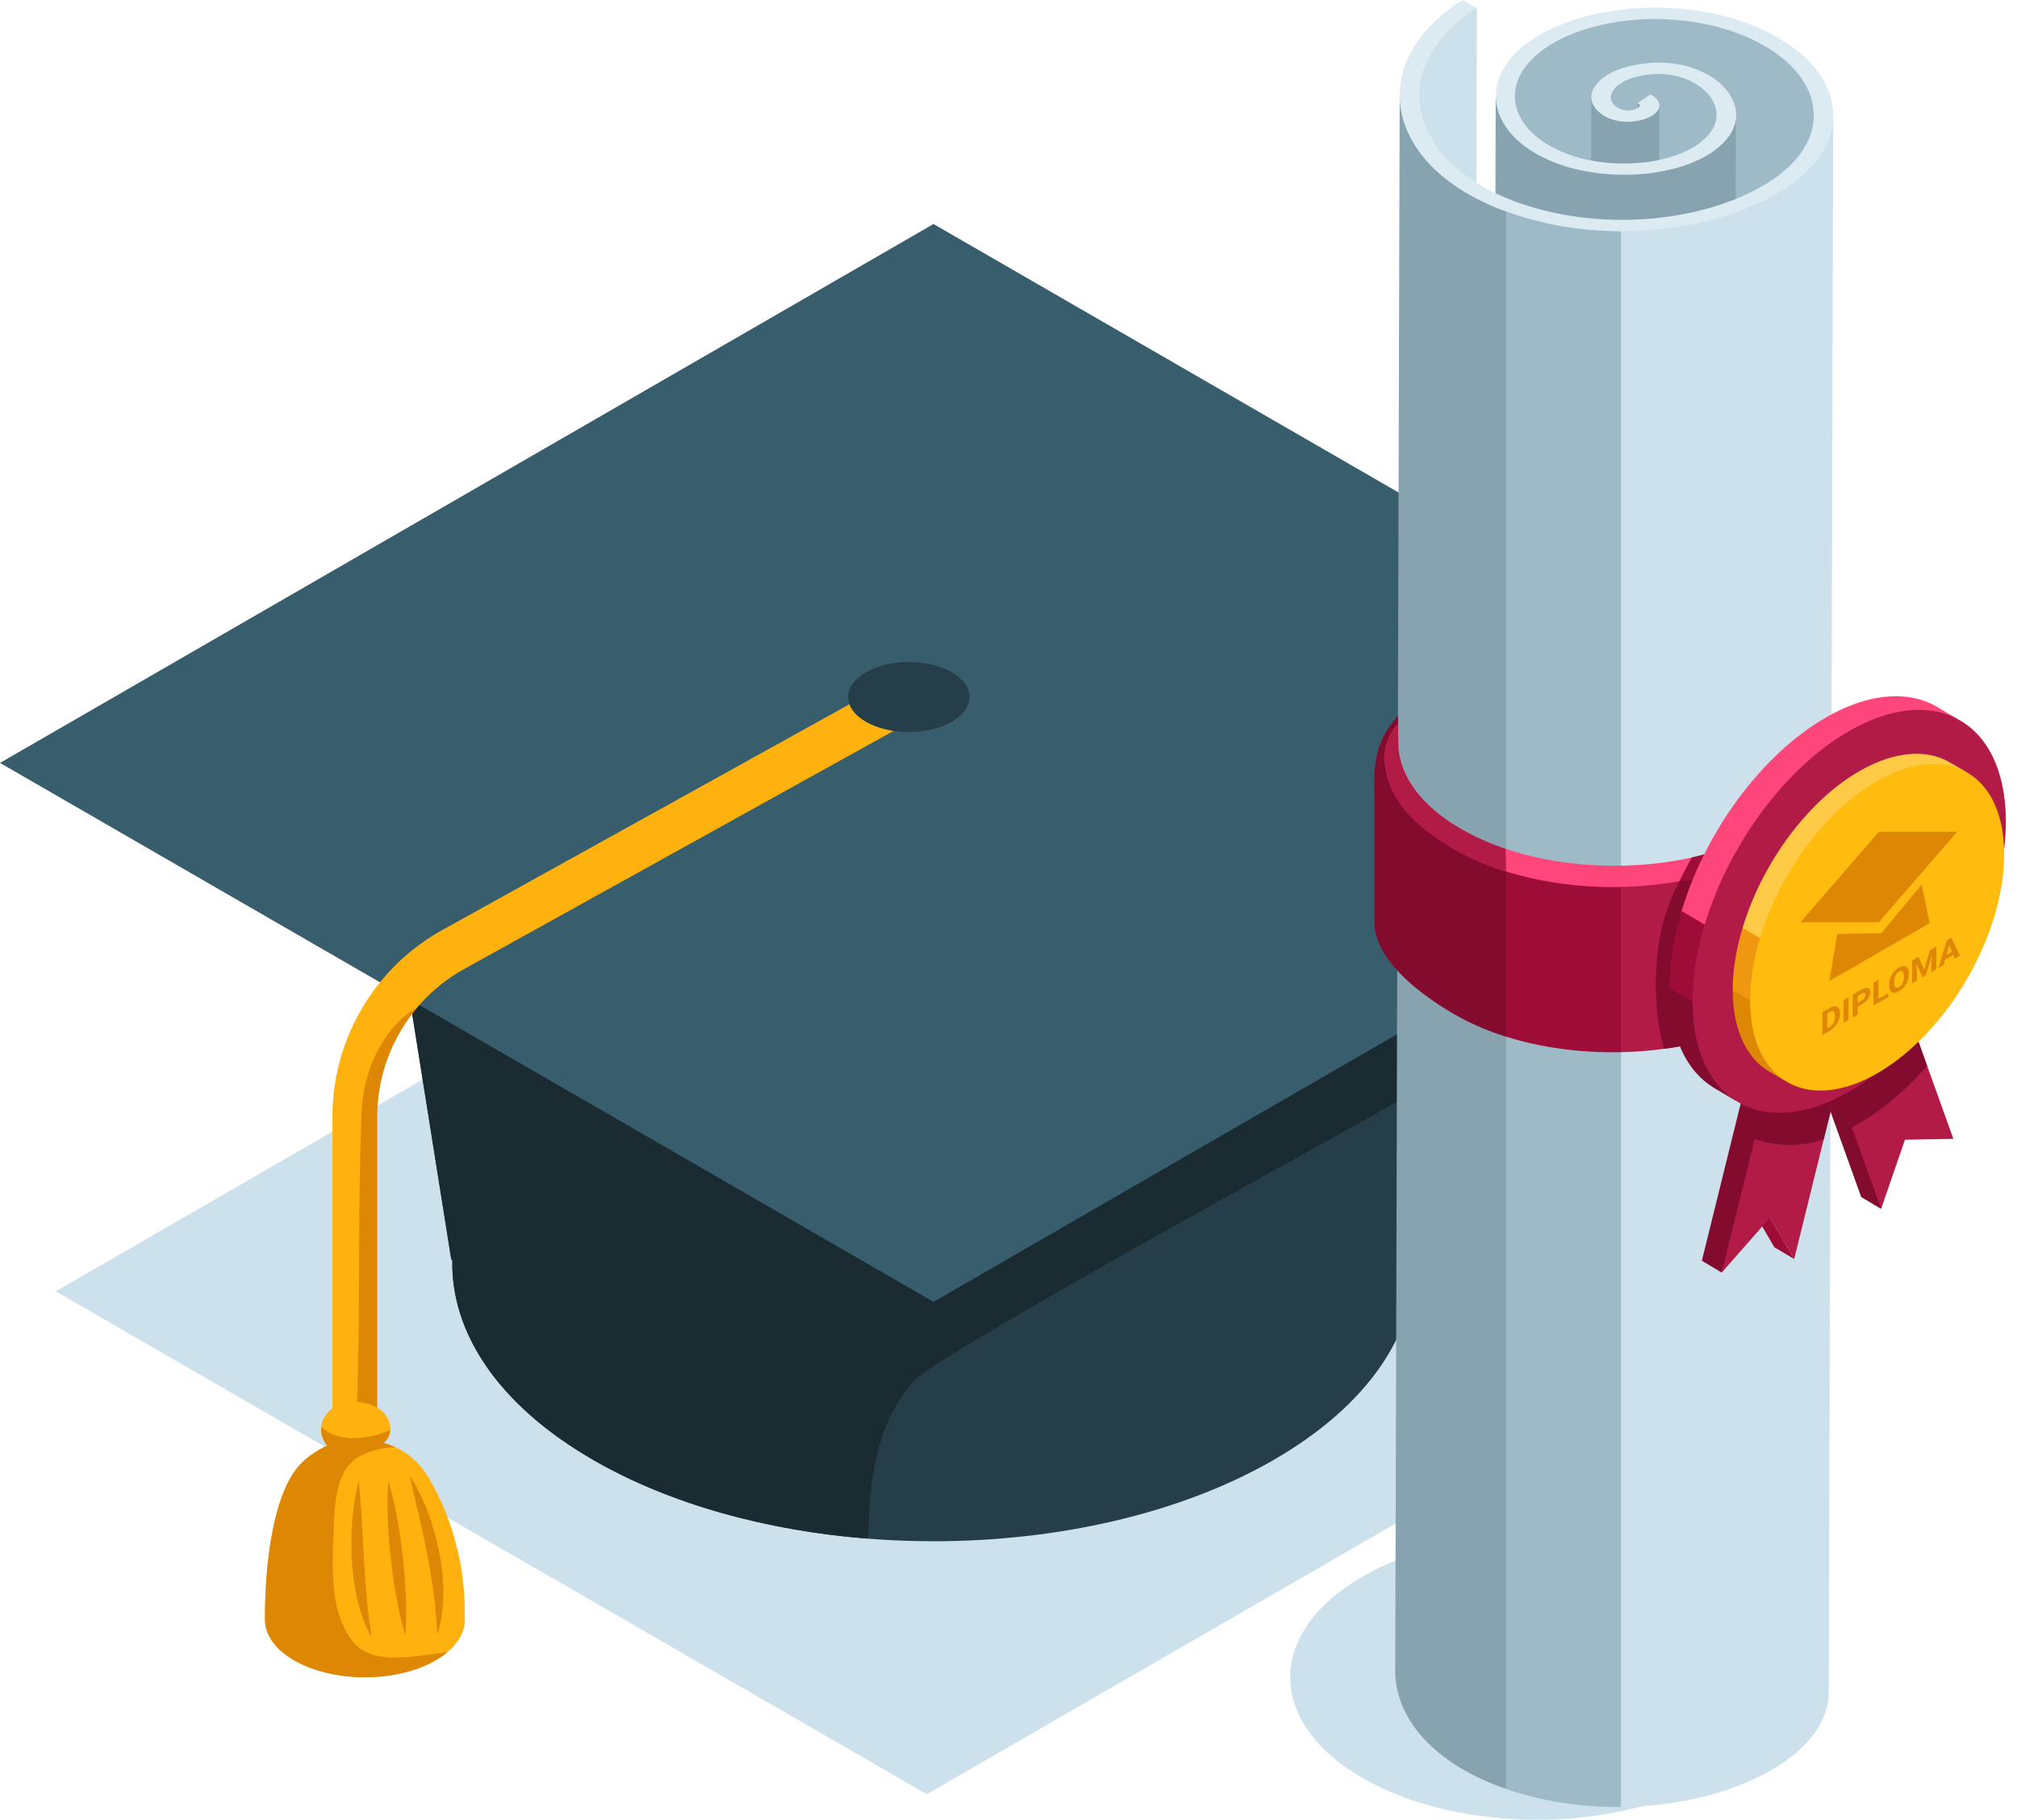
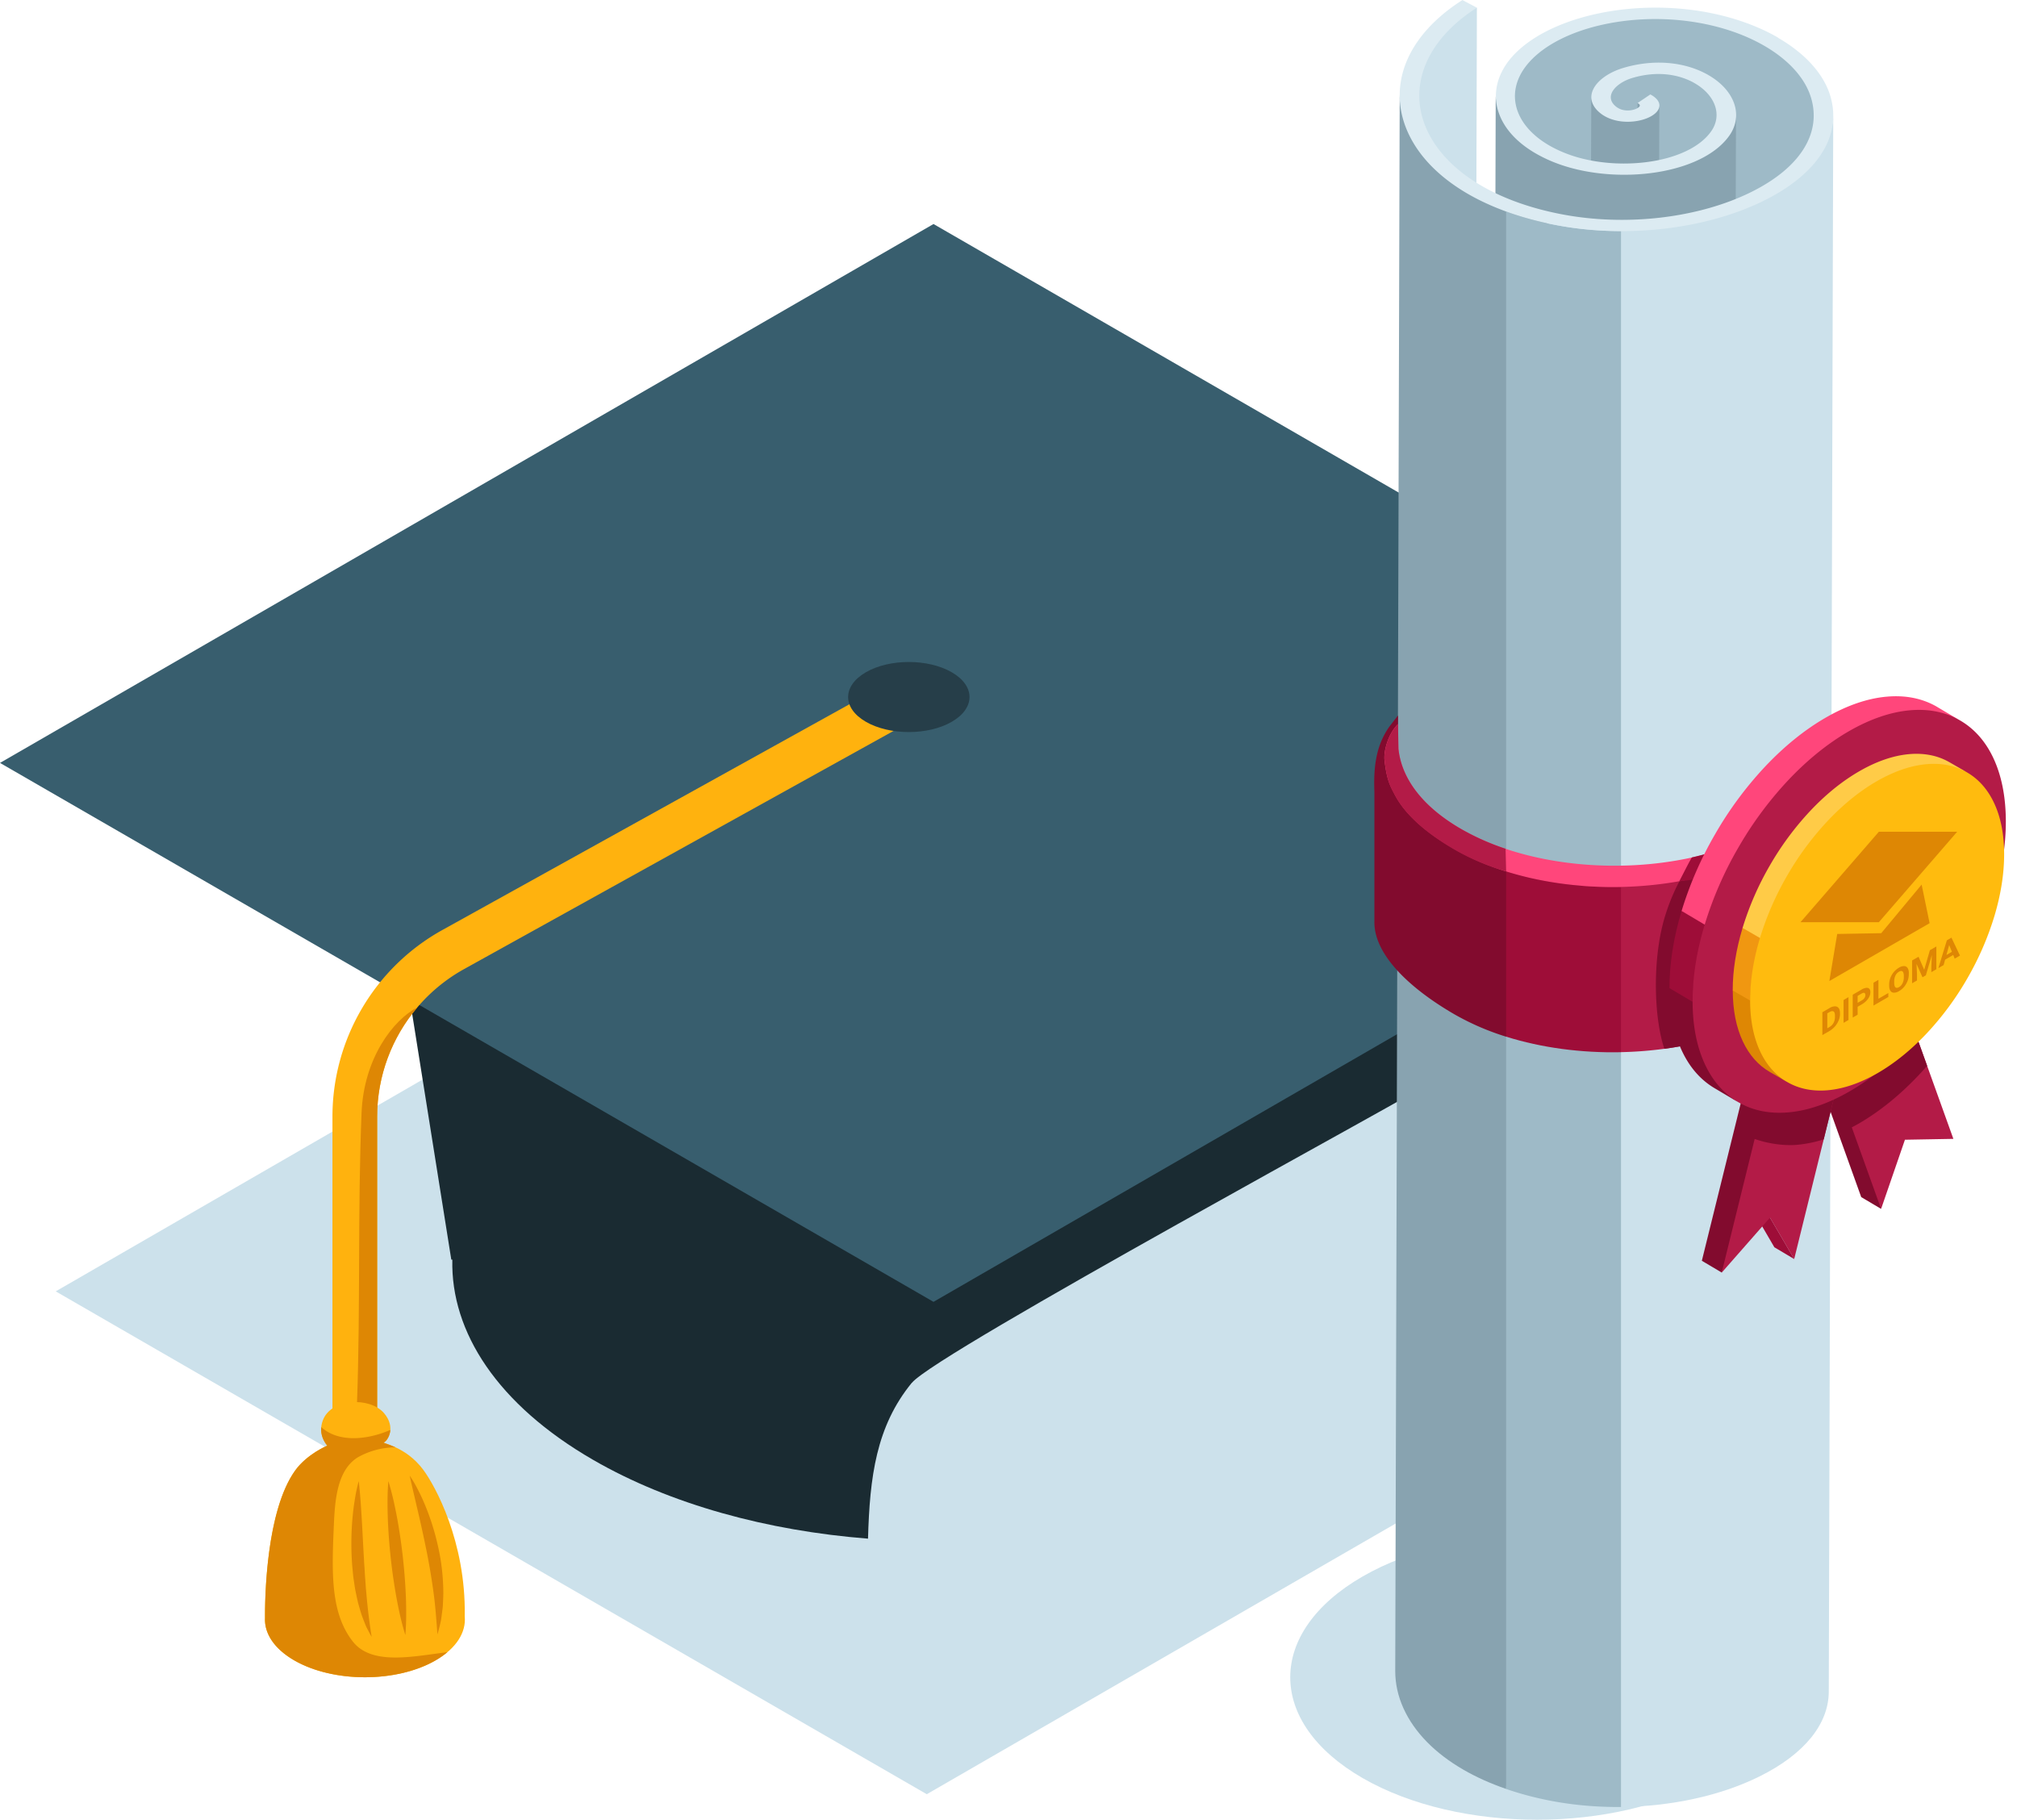
<svg xmlns="http://www.w3.org/2000/svg" width="133" height="120" fill="none">
  <g clip-path="url(#a)">
    <path fill="#CCE1EB" d="m118.547 85.158-57.436 33.161L3.674 85.158l57.437-33.16z" />
-     <path fill="#263E49" d="m97.307 54.603-71.913 1.035 4.366 27.43h.068c-.112 4.772 2.981 9.563 9.287 13.204 12.392 7.153 32.482 7.153 44.874 0 6.306-3.641 9.402-8.432 9.287-13.204h.033l3.995-28.465z" />
    <path fill="#1A2B32" d="M60.13 91.189C61.736 89.205 93.564 72.03 95.003 71l2.303-16.397-71.913 1.035 4.366 27.43h.068c-.112 4.772 2.981 9.563 9.287 13.204 5.096 2.943 11.495 4.673 18.123 5.194.114-4.066.534-7.402 2.889-10.28z" />
    <path fill="#385E6E" d="M123.109 50.31 61.555 85.85 0 50.31l61.555-35.537z" />
    <path fill="#FFB20E" d="M24.87 97.514h-2.948V73.636c0-5.11 2.777-9.825 7.243-12.305l30.73-17.043 1.43 2.578-30.729 17.043a11.13 11.13 0 0 0-5.726 9.727z" />
    <path fill="#DE8704" d="M23.84 73.396c-.259 6.472-.068 12.62-.297 19.063-.073 2.096.14 2.649.112 5.202l1.215-.147V73.636c0-2.685.97-5.23 2.657-7.211-1.605.836-3.542 3.365-3.687 6.97" />
    <path fill="#FFB20E" d="m30.643 106.595.002-.055c.074-4.883-1.948-8.557-2.736-9.617-1.183-1.592-2.812-1.739-2.589-1.812.22-.074.826-.965 0-1.925-.924-1.073-3.477-1-4.033.48-.368.978.297 1.665.297 1.665s-1.333.556-2.11 1.627c-1.937 2.676-2.008 8.495-2 9.748-.044 1.006.6 2.017 1.927 2.786 2.575 1.485 6.748 1.485 9.323 0 1.376-.796 2.017-1.854 1.921-2.895z" />
    <path fill="#DE8704" d="M23.298 108.292c-1.512-1.891-1.423-4.553-1.284-7.717.069-1.516.178-3.63 1.595-4.48a5.1 5.1 0 0 1 2.471-.65c-.523-.242-.872-.296-.763-.334.128-.044.39-.366.42-.815-1.537.67-3.431.842-4.554-.188-.07.738.4 1.223.4 1.223s-1.332.556-2.108 1.627c-1.938 2.676-2.009 8.495-2 9.748-.045 1.006.599 2.017 1.926 2.786 2.575 1.485 6.748 1.485 9.323 0q.437-.254.771-.537c-2.107.239-4.9.915-6.197-.663" />
    <path fill="#DE8704" d="M23.655 97.661c.098.875.153 1.739.204 2.597.052.859.088 1.717.142 2.57.005.213.027.425.041.641.01.212.022.428.04.637l.044.638q.033.319.058.638c.081.85.182 1.692.324 2.564q-.163-.285-.313-.583c-.055-.098-.093-.202-.134-.302l-.12-.308c-.038-.104-.079-.207-.114-.311l-.096-.316-.09-.319-.043-.161-.036-.161q-.07-.323-.136-.645c-.038-.216-.068-.434-.1-.652-.036-.218-.053-.436-.074-.654s-.041-.436-.052-.657a19 19 0 0 1 .095-3.273q.019-.164.041-.324l.05-.324c.067-.434.15-.864.272-1.287zm1.949 0c.261.829.436 1.665.594 2.505a38 38 0 0 1 .564 5.082c.03.853.04 1.709-.033 2.573-.262-.828-.439-1.668-.594-2.507a38 38 0 0 1-.559-5.077c-.03-.853-.04-1.71.033-2.576zm1.416-.343q.192.282.358.58l.16.3.153.303c.199.406.373.825.534 1.248.319.847.564 1.722.741 2.616.178.891.262 1.804.267 2.714a28 28 0 0 1-.035.856l-.019.172-.044.34-.046.338a2 2 0 0 1-.033.169l-.038.167q-.077.333-.174.659c-.068-.91-.126-1.785-.243-2.657a44 44 0 0 0-.425-2.6 81 81 0 0 0-.556-2.586c-.199-.864-.409-1.728-.602-2.614z" />
    <path fill="#263E49" d="M62.757 44.331c1.564.902 1.564 2.366 0 3.268s-4.096.902-5.66 0-1.562-2.366 0-3.268c1.56-.902 4.095-.902 5.66 0" />
    <path fill="#CCE1EB" d="M112.852 103.965c6.352 3.668 6.352 9.617 0 13.285s-16.657 3.668-23.01 0c-6.352-3.668-6.352-9.617 0-13.285s16.657-3.668 23.01 0" />
    <path fill="#CCE1EB" d="M93.293 110.214 93.129 6.056c.006-2.134 1.682-4.639 4.257-5.552l-.294 103.919c-2.461 1.564-3.794 3.657-3.8 5.791" />
    <path fill="#9EBAC7" d="m120.221 7.911-.921 103.635c0-.373-.052-.755-.164-1.136-.387-1.344-1.507-2.556-3.101-3.477-1.363-.788-3.069-1.358-4.96-1.614-4.104-.553-8.369.483-10.367 2.516-.75.763-1.11 1.597-1.112 2.414L99.351 6.287c0-.817.796-2.29 1.545-3.052 2-2.033 6.445-2.794 10.55-2.24 1.891.253 4.049 1.03 5.409 1.815 1.592.918 2.589 2.174 2.976 3.515.109.382.387 1.21.387 1.584z" />
    <path fill="#9EBAC7" d="m113.688 7.563-.795 103.943c0-.78-.51-1.559-1.442-2.099l-.12-.068c-.654-.349-2.041-.85-3.971-.286-.673.196-1.218.594-1.387 1.011a.7.7 0 0 0-.054.267l-.188-103.834c0-.098.18-.695.212-.774.169-.417 1.104-.807 1.777-1.006 1.93-.564 3.709.145 4.363.494q.062.031.12.068c.932.54 1.491 1.501 1.488 2.28z" />
    <path fill="#88A3B0" d="m108.519 6.906-.687 103.973c0-.038-.027-.093-.15-.164l.294-103.918c.123.07.543.073.543.111z" />
    <path fill="#88A3B0" d="m109.415 6.96-.294 103.919a.6.6 0 0 1-.063.25c-.199.398-.861.723-1.646.802-.714.073-1.392-.058-1.91-.357a2 2 0 0 1-.262-.177c-.403-.317-.61-.685-.608-1.069l.295-103.918c0 .384.498.542.899.858q.123.098.262.177c.52.3.91.333 1.624.262.785-.082.976-.28 1.401-.531.041-.085.305-.134.305-.216z" />
    <path fill="#88A3B0" d="m114.471 7.598-.295 103.918c0 .458-.144.916-.444 1.341-.79 1.126-2.355 1.962-4.401 2.355-2.216.425-4.734.264-6.732-.431a9.5 9.5 0 0 1-1.637-.741c-1.186-.684-2.02-1.567-2.401-2.573a3.4 3.4 0 0 1-.23-1.223l.295-103.919c0 .412.409.687.561 1.09.821.919 1.469 1.72 2.658 2.407a10 10 0 0 0 1.637.741c1.998.695 3.99.632 6.206.207 2.046-.392 3.188-1.057 3.981-2.183.3-.425.799-.528.802-.99" />
    <path fill="#88A3B0" d="M97.329 12.47c-1.867-1.078-3.418-2.294-4.142-3.883-.368-.806-.894-1.482-.892-2.313l-.294 103.918c0 .834.18 1.665.548 2.472.722 1.589 2.09 2.967 3.957 4.044.84.485 1.78.907 2.807 1.262l4.123-103.387c-.913-.333-5.35-1.676-6.107-2.112" />
    <path fill="#CCE1EB" d="M115.234 13.141c-2.663 1.32-7.525 1.856-13.242 1.186l4.894 104.831c3.287-.033 6.543-.728 9.13-2.009 2.962-1.468 4.564-3.455 4.573-5.592l.294-103.918c-.005 2.136-2.687 4.036-5.647 5.505z" />
    <path fill="#9EBAC7" d="M102.575 14.836a21 21 0 0 1-3.262-.888v104.024c.921.319 1.913.584 2.968.785 1.496.286 3.055.417 4.608.404V15.239c-1.455 0-2.911-.133-4.314-.403" />
    <path fill="#DCEBF2" d="M117.237 2.488c1.782 1.028 3.033 2.385 3.466 3.884.75 2.605-.85 5.104-4.39 6.859-3.807 1.886-9.07 2.502-13.738 1.605-2.229-.428-4.183-1.128-5.775-2.046-1.867-1.08-3.235-2.456-3.957-4.045-.676-1.485-.728-3.063-.147-4.562.608-1.567 1.9-3.014 3.736-4.18l.954.504c-3.333 2.117-4.595 5.202-3.297 8.05.662 1.455 1.915 2.72 3.624 3.707 1.453.839 3.232 1.477 5.265 1.866 4.241.815 9.029.254 12.495-1.466 3.192-1.58 4.633-3.829 3.96-6.17-.387-1.343-1.507-2.556-3.101-3.477-1.363-.788-3.069-1.357-4.96-1.613-4.104-.554-8.369.482-10.367 2.515-1.875 1.905-1.302 4.257 1.158 5.677.412.237.878.45 1.393.63 1.681.585 3.796.718 5.663.361 1.684-.324 2.968-1.008 3.616-1.929.744-1.06.284-2.376-1.087-3.17q-.058-.031-.12-.068c-.654-.348-2.041-.85-3.971-.286-.673.197-1.218.594-1.387 1.011-.092.227-.114.565.3.892.044.035.087.062.134.09.275.158.566.171.776.15.344-.036.584-.17.638-.276.014-.027.049-.1-.136-.207l.839-.567.071.038c.463.267.632.608.466.943-.199.398-.861.72-1.646.801-.714.074-1.393-.057-1.91-.357a2 2 0 0 1-.262-.177c-.553-.436-.739-.97-.518-1.507.256-.632 1.047-1.207 2.058-1.501 1.916-.562 3.894-.415 5.426.403.051.027.106.057.155.087 1.73 1 2.308 2.65 1.376 3.979-.79 1.126-2.354 1.962-4.401 2.355-2.216.425-4.734.264-6.731-.43a9.4 9.4 0 0 1-1.638-.742c-1.186-.684-2.02-1.567-2.401-2.573-.518-1.354-.142-2.812 1.03-4.006 2.278-2.316 7.121-3.496 11.776-2.87 2.128.287 4.049.93 5.578 1.813z" />
    <path fill="#B31B47" d="m121.188 47.732-.428-.577c0 .874-.024 4.425-.024 4.425-.602 2.066-2.892 2.99-4.649 3.903-5.064 2.627-9.939 2.167-13.526 2.24l4.328 11.661c3.586-.076 7.132-.902 9.871-2.482 2.823-1.63 5.224-3.797 5.276-5.933V50.766a4.42 4.42 0 0 0-.845-3.036z" />
    <path fill="#820B2E" d="m121.188 47.732-.428-.577c0 .874-.024 4.425-.024 4.425-.602 2.066-2.892 2.99-4.649 3.903-2.088 1.085-2.897 1.529-4.843 1.818-.73 1.033-1.346 2.556-1.649 3.845-.619 2.627-.501 6.085.153 8.018 2.57-.35 5.009-1.101 7.012-2.26 2.823-1.63 5.224-3.796 5.276-5.932V50.768a4.42 4.42 0 0 0-.845-3.036zM97.509 55.96c-1.862-1.077-4.704-3.71-5.358-5.074 0 0 .035-3.135.035-3.707l-.577.744c-.897 1.276-1.044 2.717-.981 4.311v8.52c-.052 2.212 2.381 4.464 5.308 6.153a17 17 0 0 0 3.38 1.458l5.306-10.546c-1.213-.382-6.086-1.262-7.11-1.856z" />
    <path fill="#9E0D38" d="M99.313 57.464v10.898c2.349.739 4.971 1.08 7.573 1.025V58.49c-2.602.054-5.224-.286-7.573-1.025" />
    <path fill="#FF467B" d="M91.98 52.412c.702 1.34 2.098 2.523 3.953 3.594 5.751 3.32 15.074 3.32 20.824 0 1.717-.992 3.191-2.005 4.131-3.717.276-.501.761-1.597.644-2.69a3.6 3.6 0 0 0-.774-1.85l-.009 1.365c-.117 2.02-1.509 4.017-4.177 5.557-5.584 3.224-14.638 3.224-20.222 0-2.564-1.48-3.927-3.333-4.136-5.268-.003.245-.03-1.651-.03-1.651-.64.613-.96 1.77-.891 2.379.147 1.319.386 1.708.686 2.28" />
    <path fill="#B31B47" d="M99.275 55.97a16 16 0 0 1-2.922-1.3c-2.564-1.479-3.927-3.332-4.137-5.267-.002.245-.03-1.651-.03-1.651-.64.613-.959 1.77-.89 2.379.146 1.319.362 1.706.661 2.275.704 1.341 2.102 2.554 3.957 3.625a15 15 0 0 0 3.401 1.433l-.038-1.493z" />
    <path fill="#9E0D38" d="M121.534 49.6a3.57 3.57 0 0 0-.774-1.851s-.011 1.605-.008 1.365c-.117 2.02-1.51 4.017-4.178 5.557-1.417.817-3.254 1.466-5.003 1.87-.085.076-.733 1.384-.842 1.572 2.15-.166 4.273-1.09 6.031-2.104 1.717-.992 3.191-2.006 4.131-3.717.275-.502.761-1.597.643-2.69z" />
    <path fill="#820B2E" d="m124.036 79.718-1.308-.776-3.003-8.361 2.499-.074z" />
    <path fill="#B31B47" d="m121.036 71.357-2.112-1.226c1.264-.763 2.488-1.771 3.646-3.006q.624-.663 1.202-1.392l2.112 1.226q-.576.727-1.202 1.392c-1.158 1.232-2.385 2.243-3.646 3.006" />
    <path fill="#B31B47" d="m125.881 66.962 2.924 8.14-3.194.057-1.572 4.562-3.003-8.36c1.264-.764 2.488-1.772 3.646-3.007.417-.441.815-.907 1.202-1.392z" />
    <path fill="#9E0D38" d="M118.308 83.027 117 82.25l-1.595-2.736 1.308.78z" />
    <path fill="#B31B47" d="m116.272 72.807-2.112-1.226q.9.22 1.927.128c.896-.082 1.831-.343 2.79-.777l2.112 1.227c-.962.433-1.896.695-2.79.776a5.8 5.8 0 0 1-1.927-.128" />
    <path fill="#820B2E" d="m113.53 83.918-1.311-.777 2.745-11.113 3.319.06z" />
    <path fill="#B31B47" d="M116.272 72.807q.9.221 1.927.128c.896-.081 1.831-.343 2.79-.776l-2.681 10.87-1.595-2.733-3.185 3.627 2.741-11.113z" />
    <path fill="#820B2E" d="M125.881 66.962q-.576.727-1.202 1.392c-1.158 1.232-2.384 2.243-3.646 3.006l.793 3.129c.147-.08.575-.297.722-.385 1.393-.803 2.744-1.899 4.017-3.253q.259-.276.51-.565l-1.197-3.327zm-7.682 5.973a5.8 5.8 0 0 1-1.927-.128l-.878 2.178c.84.368 2.099.602 3.132.507a8.3 8.3 0 0 0 1.73-.357l.733-2.976c-.962.433-1.896.695-2.79.776m-4.165-10.966c.006 1.602-.297 4.914-.583 7.2-.054 1.205.232 2.97 1.167 3.516l-1.518-.9c-.935-.542-1.671-1.373-2.189-2.474-.542-1.153-.82-2.548-.825-4.15l3.946-3.192z" />
    <path fill="#FF467B" d="M110.884 60.072a24 24 0 0 1 2.202-5.05 24 24 0 0 1 3.276-4.439c1.273-1.354 2.624-2.45 4.017-3.254 1.392-.804 2.747-1.273 4.022-1.387 1.232-.112 2.338.106 3.29.648q.017.012.035.022l1.518.9s-.025-.014-.035-.022c-.952-.543-1.796.39-3.028.501-1.276.117-2.505 1.082-3.897 1.889-1.396.804-2.565 1.57-3.837 2.924-1.229 1.308-1.734 2.747-2.679 4.385-.946 1.638-2.954 6.568-3.472 8.282l-1.417-5.396z" />
    <path fill="#9E0D38" d="M110.086 65.16c-.006-1.602.264-3.314.798-5.088l1.627.965c-.534 1.774-.913 3.423-.907 5.025l-1.518-.899z" />
    <path fill="#B31B47" d="M131.438 49.984c.542 1.152.82 2.548.826 4.15.005 1.602-.265 3.314-.799 5.088a24 24 0 0 1-2.202 5.05 24 24 0 0 1-3.276 4.44c-1.272 1.354-2.624 2.45-4.017 3.253-1.395.804-2.747 1.273-4.022 1.387-1.232.112-2.338-.106-3.289-.648-.952-.543-1.701-1.382-2.224-2.494-.543-1.153-.821-2.548-.826-4.15s.264-3.314.799-5.088a24 24 0 0 1 2.201-5.05 24 24 0 0 1 3.276-4.44c1.273-1.354 2.625-2.45 4.017-3.254s2.747-1.272 4.023-1.387c1.231-.111 2.338.107 3.289.649s1.701 1.382 2.224 2.493" />
-     <path fill="#DE8704" d="M117.373 62.664c.003 1.3-.243 3.984-.472 5.837-.043.976.188 2.41.946 2.851l-1.147-.662c-.758-.439-1.355-1.115-1.774-2.006-.442-.935-.665-2.066-.668-3.366l3.118-2.654z" />
+     <path fill="#DE8704" d="M117.373 62.664c.003 1.3-.243 3.984-.472 5.837-.043.976.188 2.41.946 2.851l-1.147-.662c-.758-.439-1.355-1.115-1.774-2.006-.442-.935-.665-2.066-.668-3.366l3.118-2.654" />
    <path fill="#FFCB47" d="M114.904 61.192a19.6 19.6 0 0 1 1.785-4.096 19.5 19.5 0 0 1 2.657-3.6c1.03-1.098 2.128-1.986 3.259-2.638s2.227-1.03 3.262-1.125c.998-.09 1.897.084 2.668.526l.03.016 1.148.662-.03-.016c-.772-.439-1.456.316-2.456.409-1.035.095-2.03.877-3.161 1.531-1.131.652-2.079 1.273-3.112 2.371-.995 1.06-1.406 2.23-2.172 3.557s-2.396 5.325-2.815 6.715l-1.066-4.309z" />
    <path fill="#F09711" d="M114.255 65.318c-.003-1.3.216-2.687.649-4.126l1.237.714c-.433 1.44-.741 2.775-.736 4.075l-1.147-.663z" />
    <path fill="#FFBB0E" d="M131.484 52.943c.442.935.665 2.066.668 3.366s-.216 2.687-.649 4.126a19.6 19.6 0 0 1-1.785 4.096 19.5 19.5 0 0 1-2.657 3.6c-1.033 1.098-2.128 1.986-3.257 2.638-1.131.651-2.229 1.03-3.262 1.125-.997.09-1.896-.084-2.668-.526-.771-.438-1.379-1.12-1.804-2.022-.441-.935-.665-2.065-.667-3.365s.215-2.687.648-4.126a19.6 19.6 0 0 1 1.785-4.096 19.5 19.5 0 0 1 2.657-3.6c1.033-1.099 2.129-1.987 3.257-2.639 1.131-.65 2.226-1.03 3.262-1.125.997-.09 1.897.084 2.668.526.771.439 1.379 1.12 1.804 2.022" />
    <path fill="#DE8704" d="m124.047 61.538-2.902.052-.518 3.104 6.611-3.815-.526-2.545z" />
    <path fill="#DE8704" d="m129.056 54.848-5.164 5.965h-5.167l5.167-5.965zm-8.061 11.514q.155 0 .245.115.088.112.087.324v.065q0 .213-.087.428-.09.214-.245.395-.16.18-.36.3l-.327.188-.142.082v-1.507l.325-.188.144-.085a.7.7 0 0 1 .36-.117m.002.627q0-.225-.092-.286c-.063-.041-.15-.03-.27.038l-.144.084v.984l.141-.081a.7.7 0 0 0 .27-.273.8.8 0 0 0 .093-.395v-.068zm.567.463v-1.507l.324-.188v1.507zm1.499-2.311c.087-.005.153.014.199.066q.069.073.068.22a.7.7 0 0 1-.068.295 1 1 0 0 1-.199.28q-.13.134-.305.235l-.267.155v.523l-.324.188v-1.507l.591-.343a.8.8 0 0 1 .305-.112m-.12.668a.34.34 0 0 0 .06-.19.2.2 0 0 0-.027-.107q-.025-.04-.082-.041a.3.3 0 0 0-.136.046l-.267.156v.457l.267-.155a.5.5 0 0 0 .183-.163zm1.573-.324v.261l-.758.439-.221.128v-1.507l.325-.188v1.245l.651-.376zm1.267-.799a1.4 1.4 0 0 1-.226.39q-.146.175-.338.283a.63.63 0 0 1-.338.104.27.27 0 0 1-.229-.126q-.082-.12-.082-.346v-.065q0-.225.082-.442a1.33 1.33 0 0 1 .567-.673.63.63 0 0 1 .338-.103.28.28 0 0 1 .229.125.6.6 0 0 1 .081.346v.066q0 .225-.081.441zm-.33-.621q-.082-.074-.234.013a.6.6 0 0 0-.235.257.9.9 0 0 0-.081.4v.068q0 .229.081.306.082.075.238-.014.15-.089.234-.26a.9.9 0 0 0 .082-.4v-.068q0-.228-.082-.302zm2.227-.145-.327.188v-.39l.032-.738-.395 1.338-.221.128-.395-.883.033.703v.39l-.324.188v-1.507l.275-.158.15-.087.373.861.374-1.292.427-.245v1.507zm1.114-.943-.534.308-.098.357-.346.2.559-1.832.22-.128.082-.05.562 1.184-.347.201-.098-.242zm-.087-.212-.18-.444-.18.654.363-.21z" />
  </g>
  <defs>
    <clipPath id="a">
      <path fill="#fff" d="M0 0h132.264v120H0z" />
    </clipPath>
  </defs>
</svg>